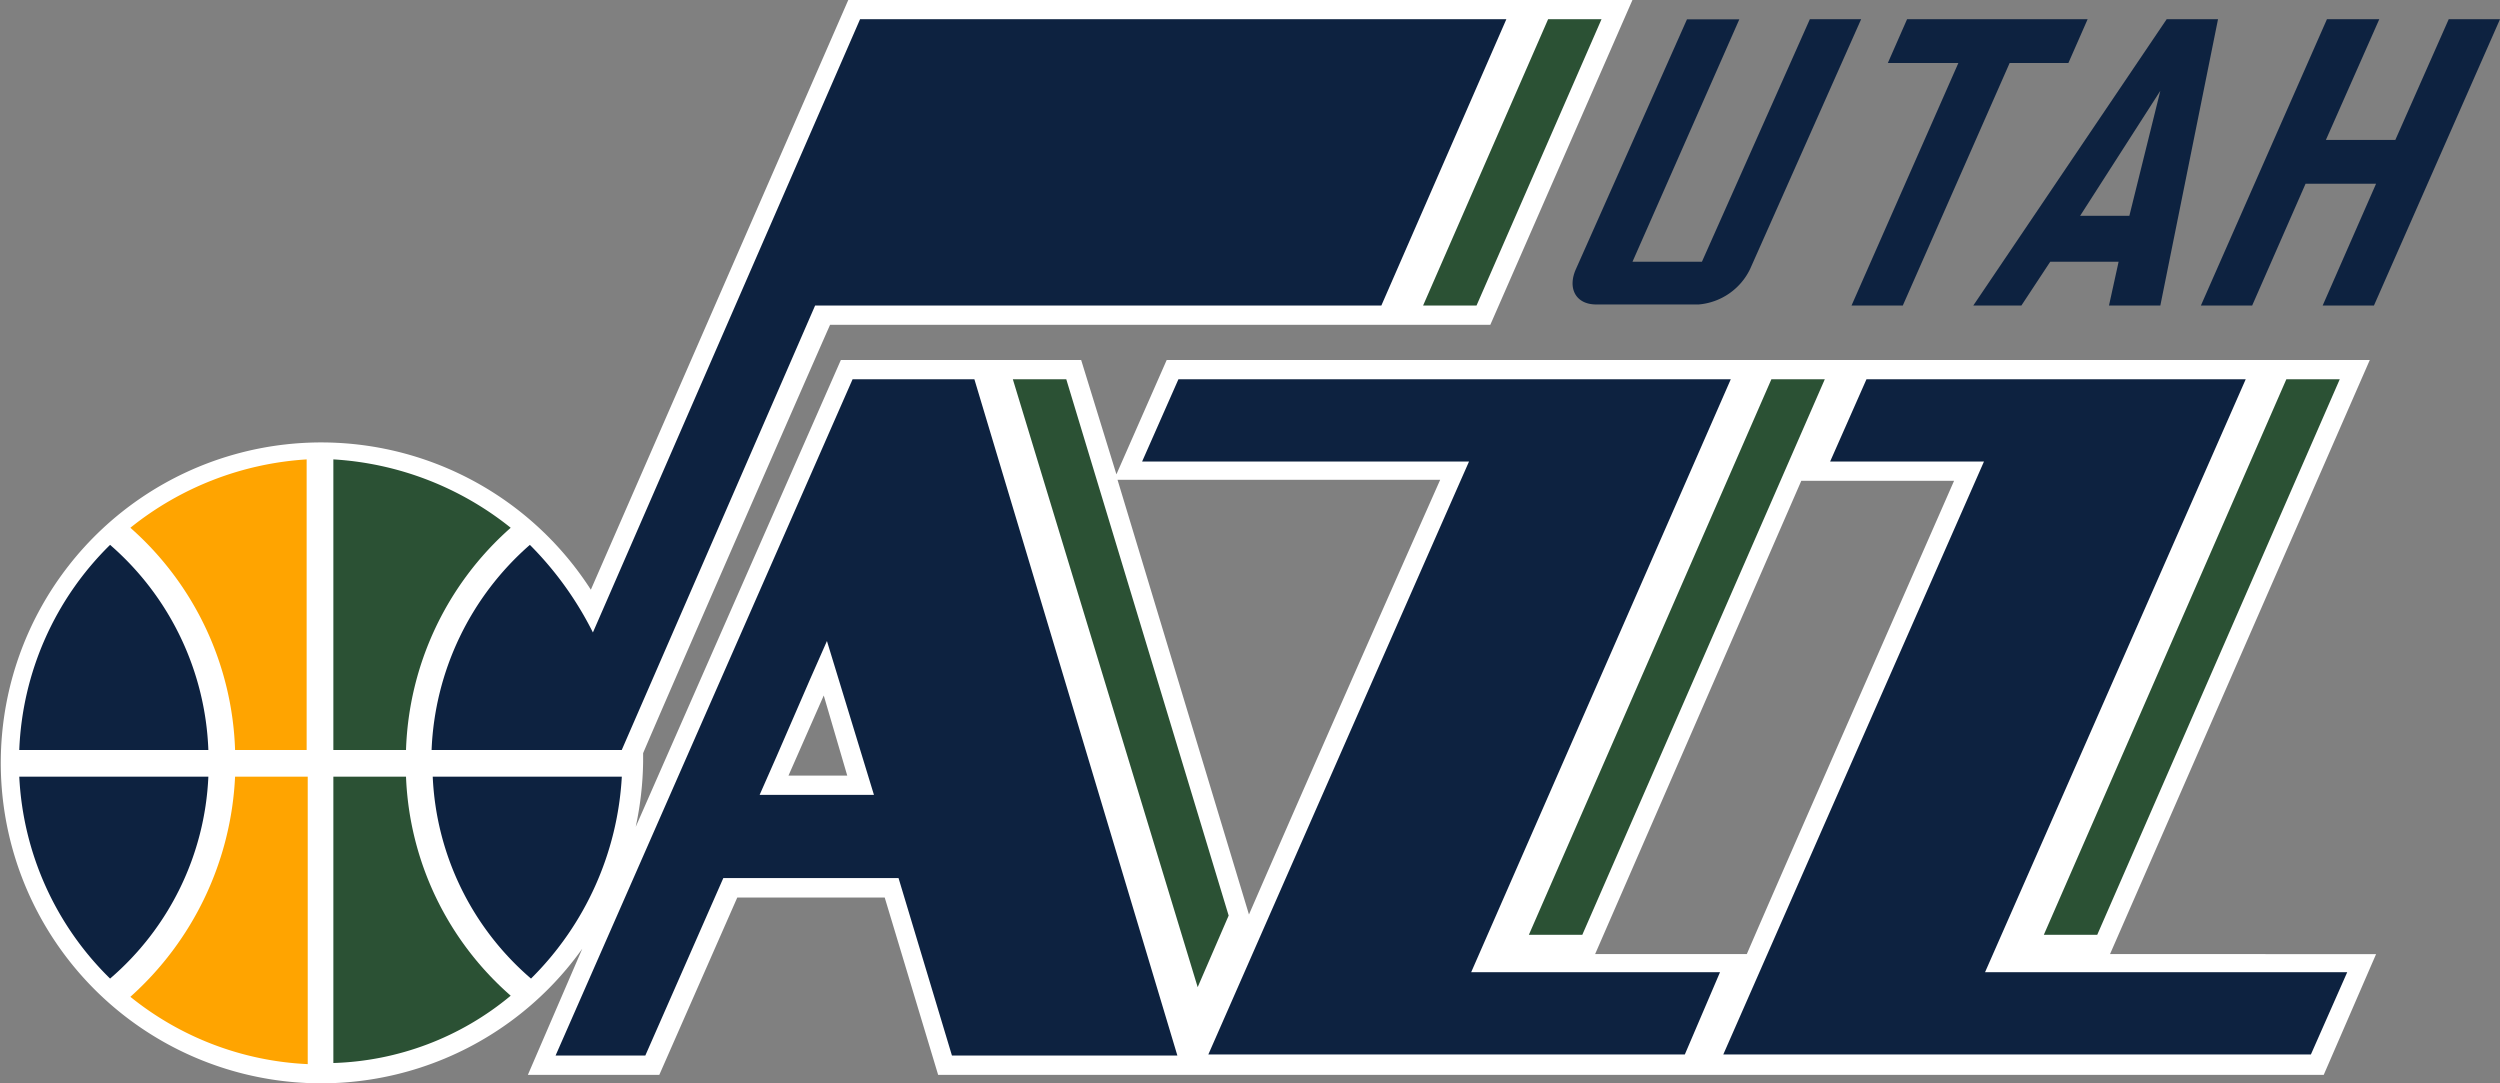
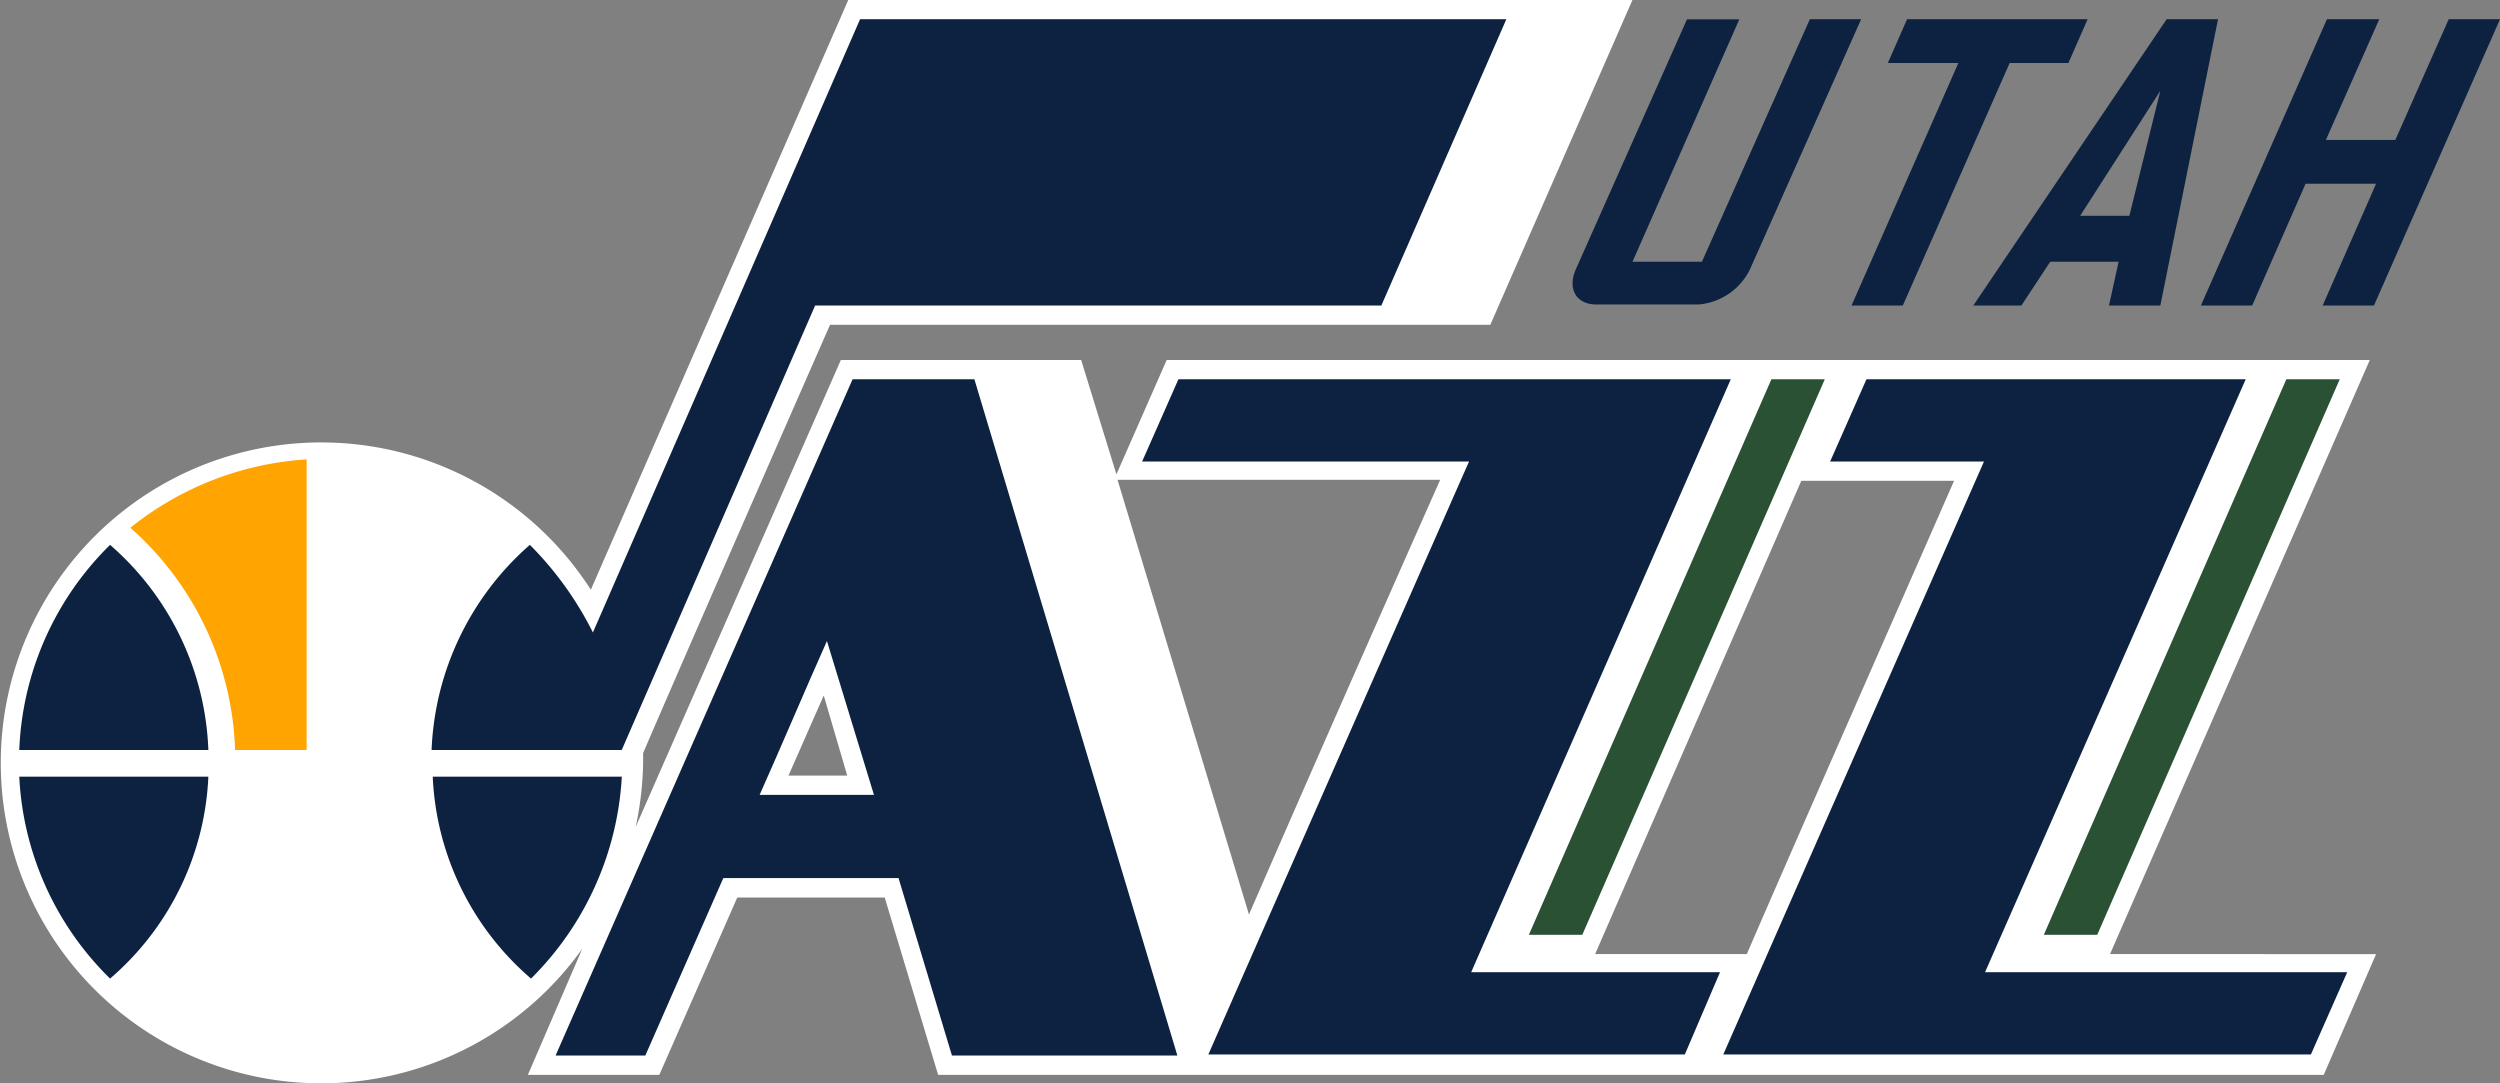
<svg xmlns="http://www.w3.org/2000/svg" viewBox="0 0 1010.62 437.93">
  <rect x="0" y="0" width="1010.62" height="437.93" fill="#808080" stroke="none" />
  <clipPath id="a" transform="translate(-34.69 -321.04)">
    <path d="M0 0h1080v1080H0z" />
  </clipPath>
  <g clip-path="url(#a)">
    <path fill="#fff" d="m852.98 385.67 105-240.13H471.63l-20.32 46.21-14.25-46.21h-97.15s-64.35 146.42-82.93 188.73a132.6 132.6 0 0 0 3-26.34v-3.46c6.91-16.41 63.92-146.84 75.58-173.18h266.9L659.93-.04h-317L238.85 238.39a129.54 129.54 0 1 0-3.46 145.12l-22 51h53.13l31.52-71.69h59.6l21.6 71.69h560.12l21.16-48.8zm-534.24-72.13L333 281.15l9.5 32.39zm186.15 56.15-53.13-175.73h130.43c-38.88 87.62-62.62 142-77.3 175.73m201.25 16h-61.32l83.35-191.33h61.76c-44.92 102.36-70 159.37-83.79 191.33" />
    <path fill="#0d2240" d="M7.79 313.96a122.56 122.56 0 0 0 36.71 81.63 114.15 114.15 0 0 0 39.73-81.63z" />
-     <path fill="#ffa400" d="M95.03 313.96a127.4 127.4 0 0 1-42.33 89 123 123 0 0 0 71.7 27.21V313.96z" />
    <path fill="#0d2240" d="M7.79 303.18h76.44a115.4 115.4 0 0 0-39.73-82.92 122.9 122.9 0 0 0-36.71 82.92" />
    <path fill="#ffa400" d="M52.7 213.35a125.13 125.13 0 0 1 42.33 89.83h28.93V185.71a126.25 126.25 0 0 0-71.26 27.64" />
    <path fill="#0d2240" d="M251.37 313.96h-76.44a114.15 114.15 0 0 0 39.73 81.63 124.66 124.66 0 0 0 36.71-81.63" />
-     <path fill="#2b5134" d="M164.13 313.96h-29.37v115.76a117.5 117.5 0 0 0 71.69-27.21 123.9 123.9 0 0 1-42.32-88.55M206.45 213.35a126.37 126.37 0 0 0-71.69-27.64v117.47h29.37a125.15 125.15 0 0 1 42.32-89.83" />
    <path fill="#0d2240" d="m347.68 7.77-108 247.9a136.7 136.7 0 0 0-25.48-35.41 116.2 116.2 0 0 0-39.73 82.92h76.87l78.17-179.67h228.9L608.94 7.77z" />
-     <path fill="#2b5134" d="M596.88 123.52 647.41 7.77h-21.59l-50.54 115.75z" />
    <path fill="#0d2240" d="M384.82 426.7h91.13l-82.06-273.39h-49.23L224.59 426.7h36.28s13.44-30.67 31.53-71.74h70.83zm-77.74-105.38c9.07-20.3 18.14-41.9 27.21-62.19l19 62.19z" />
-     <path fill="#2b5134" d="m484.16 399.06 12.52-28.94-65.64-216.8h-21.6z" />
    <path fill="#0d2240" d="m802.45 393.01 105.38-239.7H754.52l-14.69 33.26h62.19c-32 72.55-105.38 239.69-105.38 239.69h237.54l14.68-33.25z" />
    <path fill="#2b5134" d="m639.64 377.9 98.03-224.58h-21.59L618.04 377.9zM847.8 377.9l98.04-224.58h-21.59L826.21 377.9z" />
    <g fill="#0d2240">
      <path d="M699.67 153.31H476.38l-14.68 33.26h132.15c-32 72.56-105.38 239.69-105.38 239.69h192.62l14.22-33.25H594.72zM688 105.81h-28.07l43.19-98h-21.16l-44.92 101.02c-3.45 7.77 0 14.25 8.21 14.25h41.46a25.47 25.47 0 0 0 20.73-14.25L752.36 7.77h-20.73zM843.92 7.77h-72.99l-7.78 17.71h28.51l-43.19 98.04h20.73l43.19-98.04h23.75zM873.31 36.71l-12.52 50.53h-19.9zm23.32-28.94h-20.76L797.7 123.51h19.44l11.66-17.7h27.64l-3.89 17.7h20.76zM989.89 7.77 968.3 56.58h-28.07l21.59-48.81h-21.16L889.7 123.52h20.73l21.59-49.24h28.5l-21.59 49.24h20.73l50.96-115.75z" />
    </g>
  </g>
</svg>